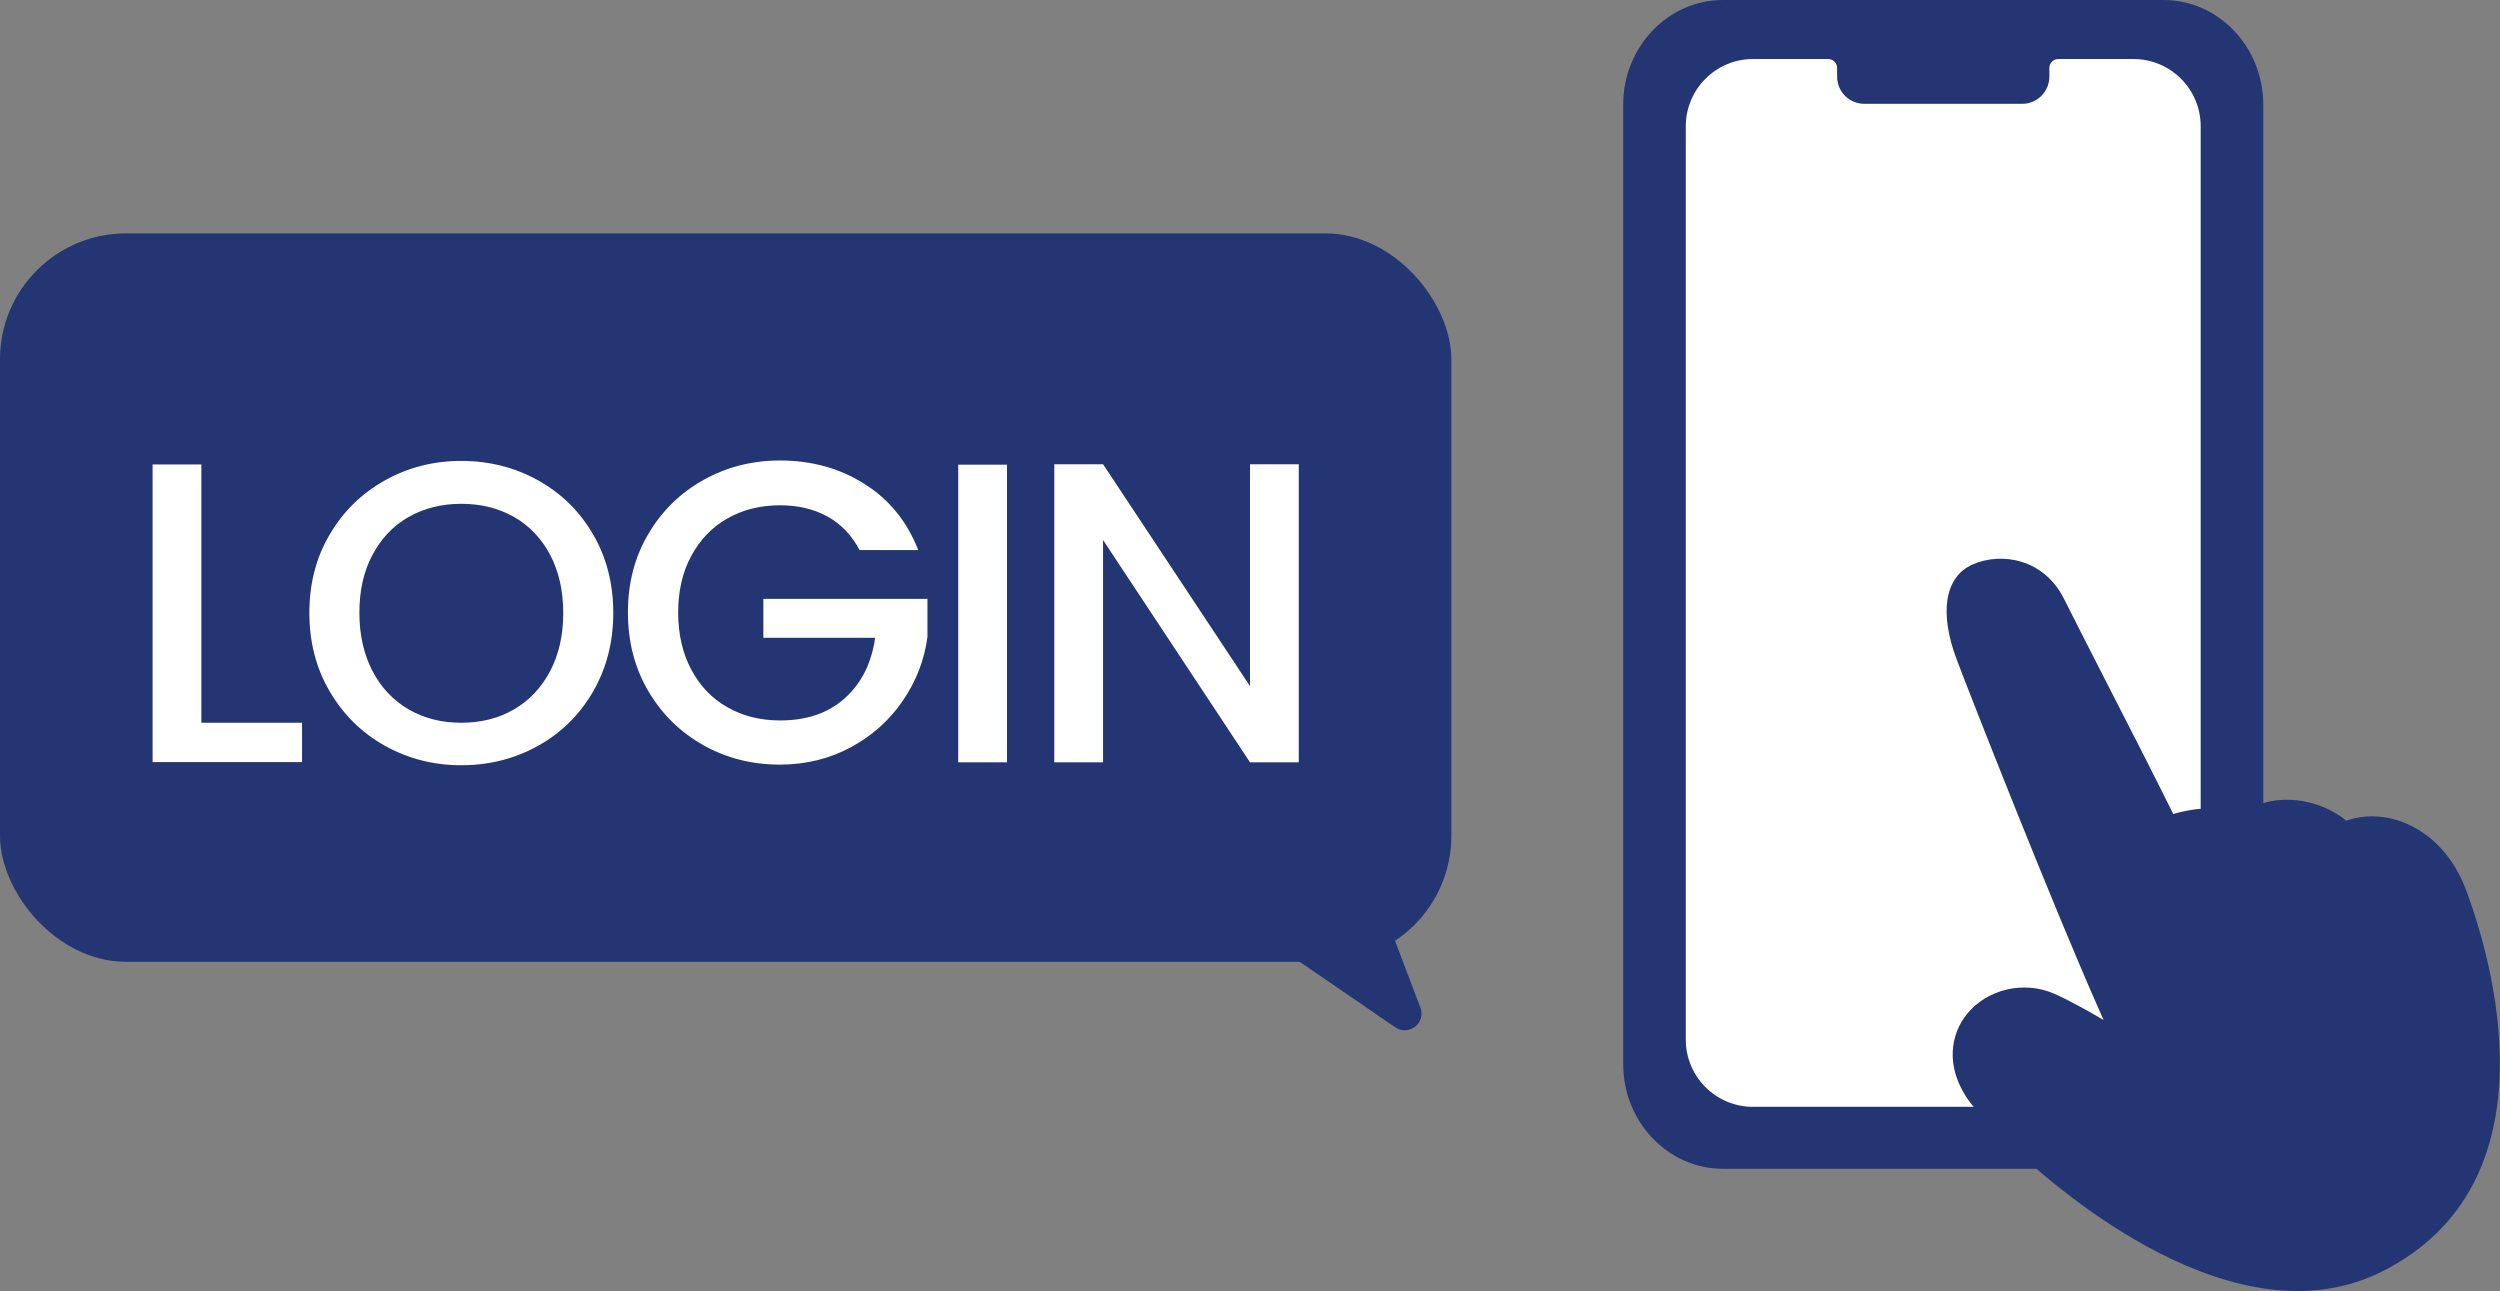
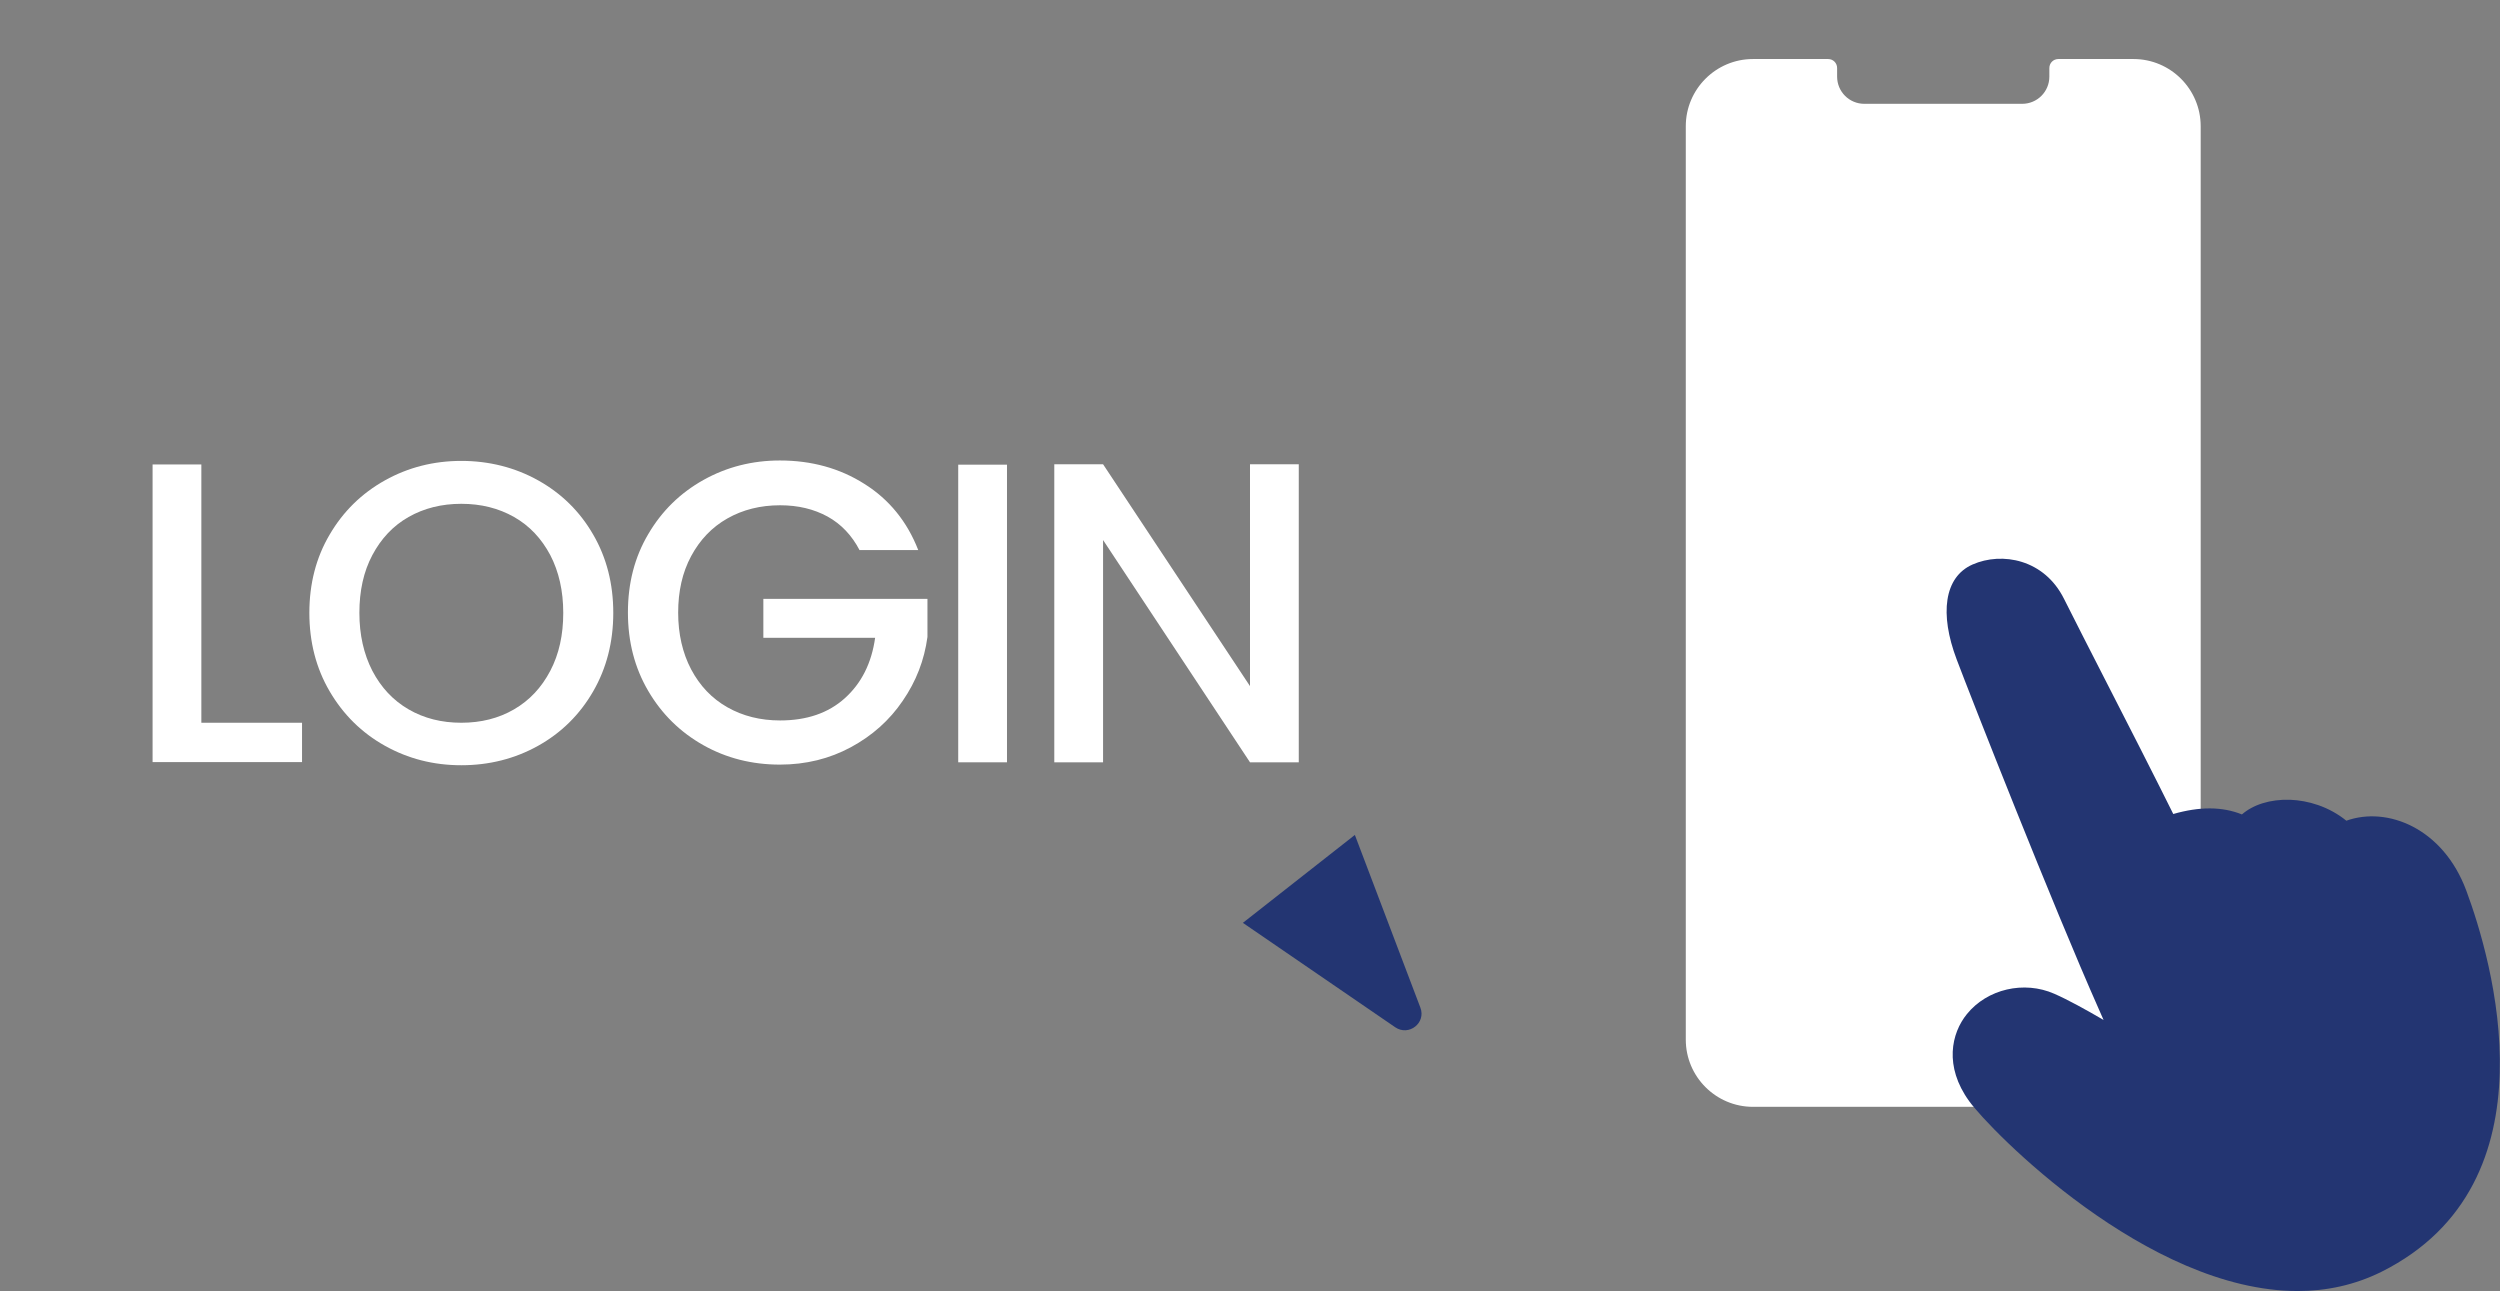
<svg xmlns="http://www.w3.org/2000/svg" id="_レイヤー_2" viewBox="0 0 119.44 61.68">
  <rect x="0" y="0" width="119.44" height="61.68" fill="#808080" stroke="none" />
  <defs>
    <style>.cls-1{fill:#fff;}.cls-2{fill:#233572;}</style>
  </defs>
  <g id="_レイヤー_1-2">
-     <path class="cls-2" d="M103.36,0h-21.04c-2.63,0-4.77,2.24-4.77,5v45.84c0,2.76,2.14,5,4.77,5h21.04c2.63,0,4.77-2.24,4.77-5V5c0-2.76-2.14-5-4.77-5Z" />
    <path class="cls-1" d="M105.14,49.67c0,1.77-1.44,3.21-3.21,3.21h-18.18c-1.77,0-3.21-1.44-3.21-3.21V6.03c0-1.77,1.44-3.21,3.21-3.21h3.59c.24,0,.43.19.43.43v.41c0,.72.58,1.3,1.3,1.3h7.54c.72,0,1.3-.58,1.3-1.3v-.41c0-.24.19-.43.43-.43h3.59c1.77,0,3.21,1.44,3.21,3.21v43.64Z" />
    <path class="cls-2" d="M117.83,42.55c-1.11-2.99-3.78-4.04-5.73-3.34-.84-.68-1.84-.97-2.69-1-.94-.03-1.76.23-2.3.7-.94-.38-2.03-.38-3.28-.02l-.65-1.3c-.82-1.65-3.79-7.41-4.57-8.98-.94-1.89-2.96-2.26-4.37-1.64-1.36.6-1.58,2.36-.76,4.53.67,1.78,4.59,11.75,6.8,16.73.07.17.15.33.22.5-.84-.49-1.69-.96-2.35-1.25-1.45-.64-3.21-.23-4.18.97-.74.91-1.1,2.49.11,4.16,1,1.39,8.51,9.08,15.7,9.07,1.36,0,2.71-.28,4-.92,8.47-4.24,5.24-15.01,4.05-18.21Z" />
-     <rect class="cls-2" y="11.15" width="69.34" height="34.8" rx="6.02" ry="6.02" />
    <path class="cls-1" d="M9.62,34.53h4.81v1.88h-7.14v-14.22h2.33v12.34Z" />
    <path class="cls-1" d="M18.39,35.63c-1.11-.62-1.99-1.49-2.64-2.6-.65-1.11-.97-2.36-.97-3.75s.32-2.64.97-3.74c.65-1.11,1.53-1.97,2.64-2.59,1.11-.62,2.33-.93,3.65-.93s2.56.31,3.67.93,1.99,1.48,2.63,2.59c.64,1.1.96,2.35.96,3.74s-.32,2.64-.96,3.75c-.64,1.11-1.52,1.98-2.63,2.6-1.11.62-2.34.93-3.67.93s-2.54-.31-3.65-.93ZM24.56,33.89c.74-.43,1.31-1.04,1.73-1.84.42-.8.62-1.72.62-2.77s-.21-1.97-.62-2.76c-.42-.79-.99-1.4-1.73-1.82-.74-.42-1.58-.63-2.52-.63s-1.78.21-2.52.63c-.74.42-1.31,1.03-1.73,1.82-.42.79-.62,1.71-.62,2.76s.21,1.97.62,2.77c.42.8.99,1.41,1.73,1.84.74.43,1.58.64,2.52.64s1.78-.21,2.52-.64Z" />
    <path class="cls-1" d="M41.07,26.29c-.37-.71-.88-1.25-1.53-1.61-.66-.36-1.41-.54-2.27-.54-.94,0-1.78.21-2.52.63-.74.42-1.31,1.02-1.73,1.8s-.62,1.68-.62,2.7.21,1.93.62,2.71c.42.79.99,1.39,1.73,1.81.74.42,1.58.63,2.52.63,1.27,0,2.3-.35,3.09-1.06s1.28-1.67,1.45-2.89h-5.34v-1.86h7.84v1.82c-.15,1.11-.54,2.12-1.18,3.05-.63.93-1.46,1.67-2.48,2.22-1.02.55-2.15.83-3.39.83-1.34,0-2.56-.31-3.66-.93-1.1-.62-1.98-1.48-2.63-2.59-.65-1.11-.97-2.35-.97-3.75s.32-2.64.97-3.74c.65-1.11,1.53-1.97,2.64-2.59,1.11-.62,2.33-.93,3.65-.93,1.51,0,2.86.37,4.04,1.12,1.18.74,2.04,1.8,2.57,3.16h-2.8Z" />
-     <path class="cls-1" d="M48.11,22.2v14.22h-2.33v-14.22h2.33Z" />
+     <path class="cls-1" d="M48.11,22.2v14.22h-2.33v-14.22Z" />
    <path class="cls-1" d="M62.05,36.42h-2.33l-7.02-10.62v10.62h-2.33v-14.24h2.33l7.02,10.6v-10.6h2.33v14.24Z" />
    <path class="cls-2" d="M66.66,49.08l-7.28-4.99,5.35-4.2,3.13,8.25c.28.73-.55,1.38-1.2.94Z" />
  </g>
</svg>